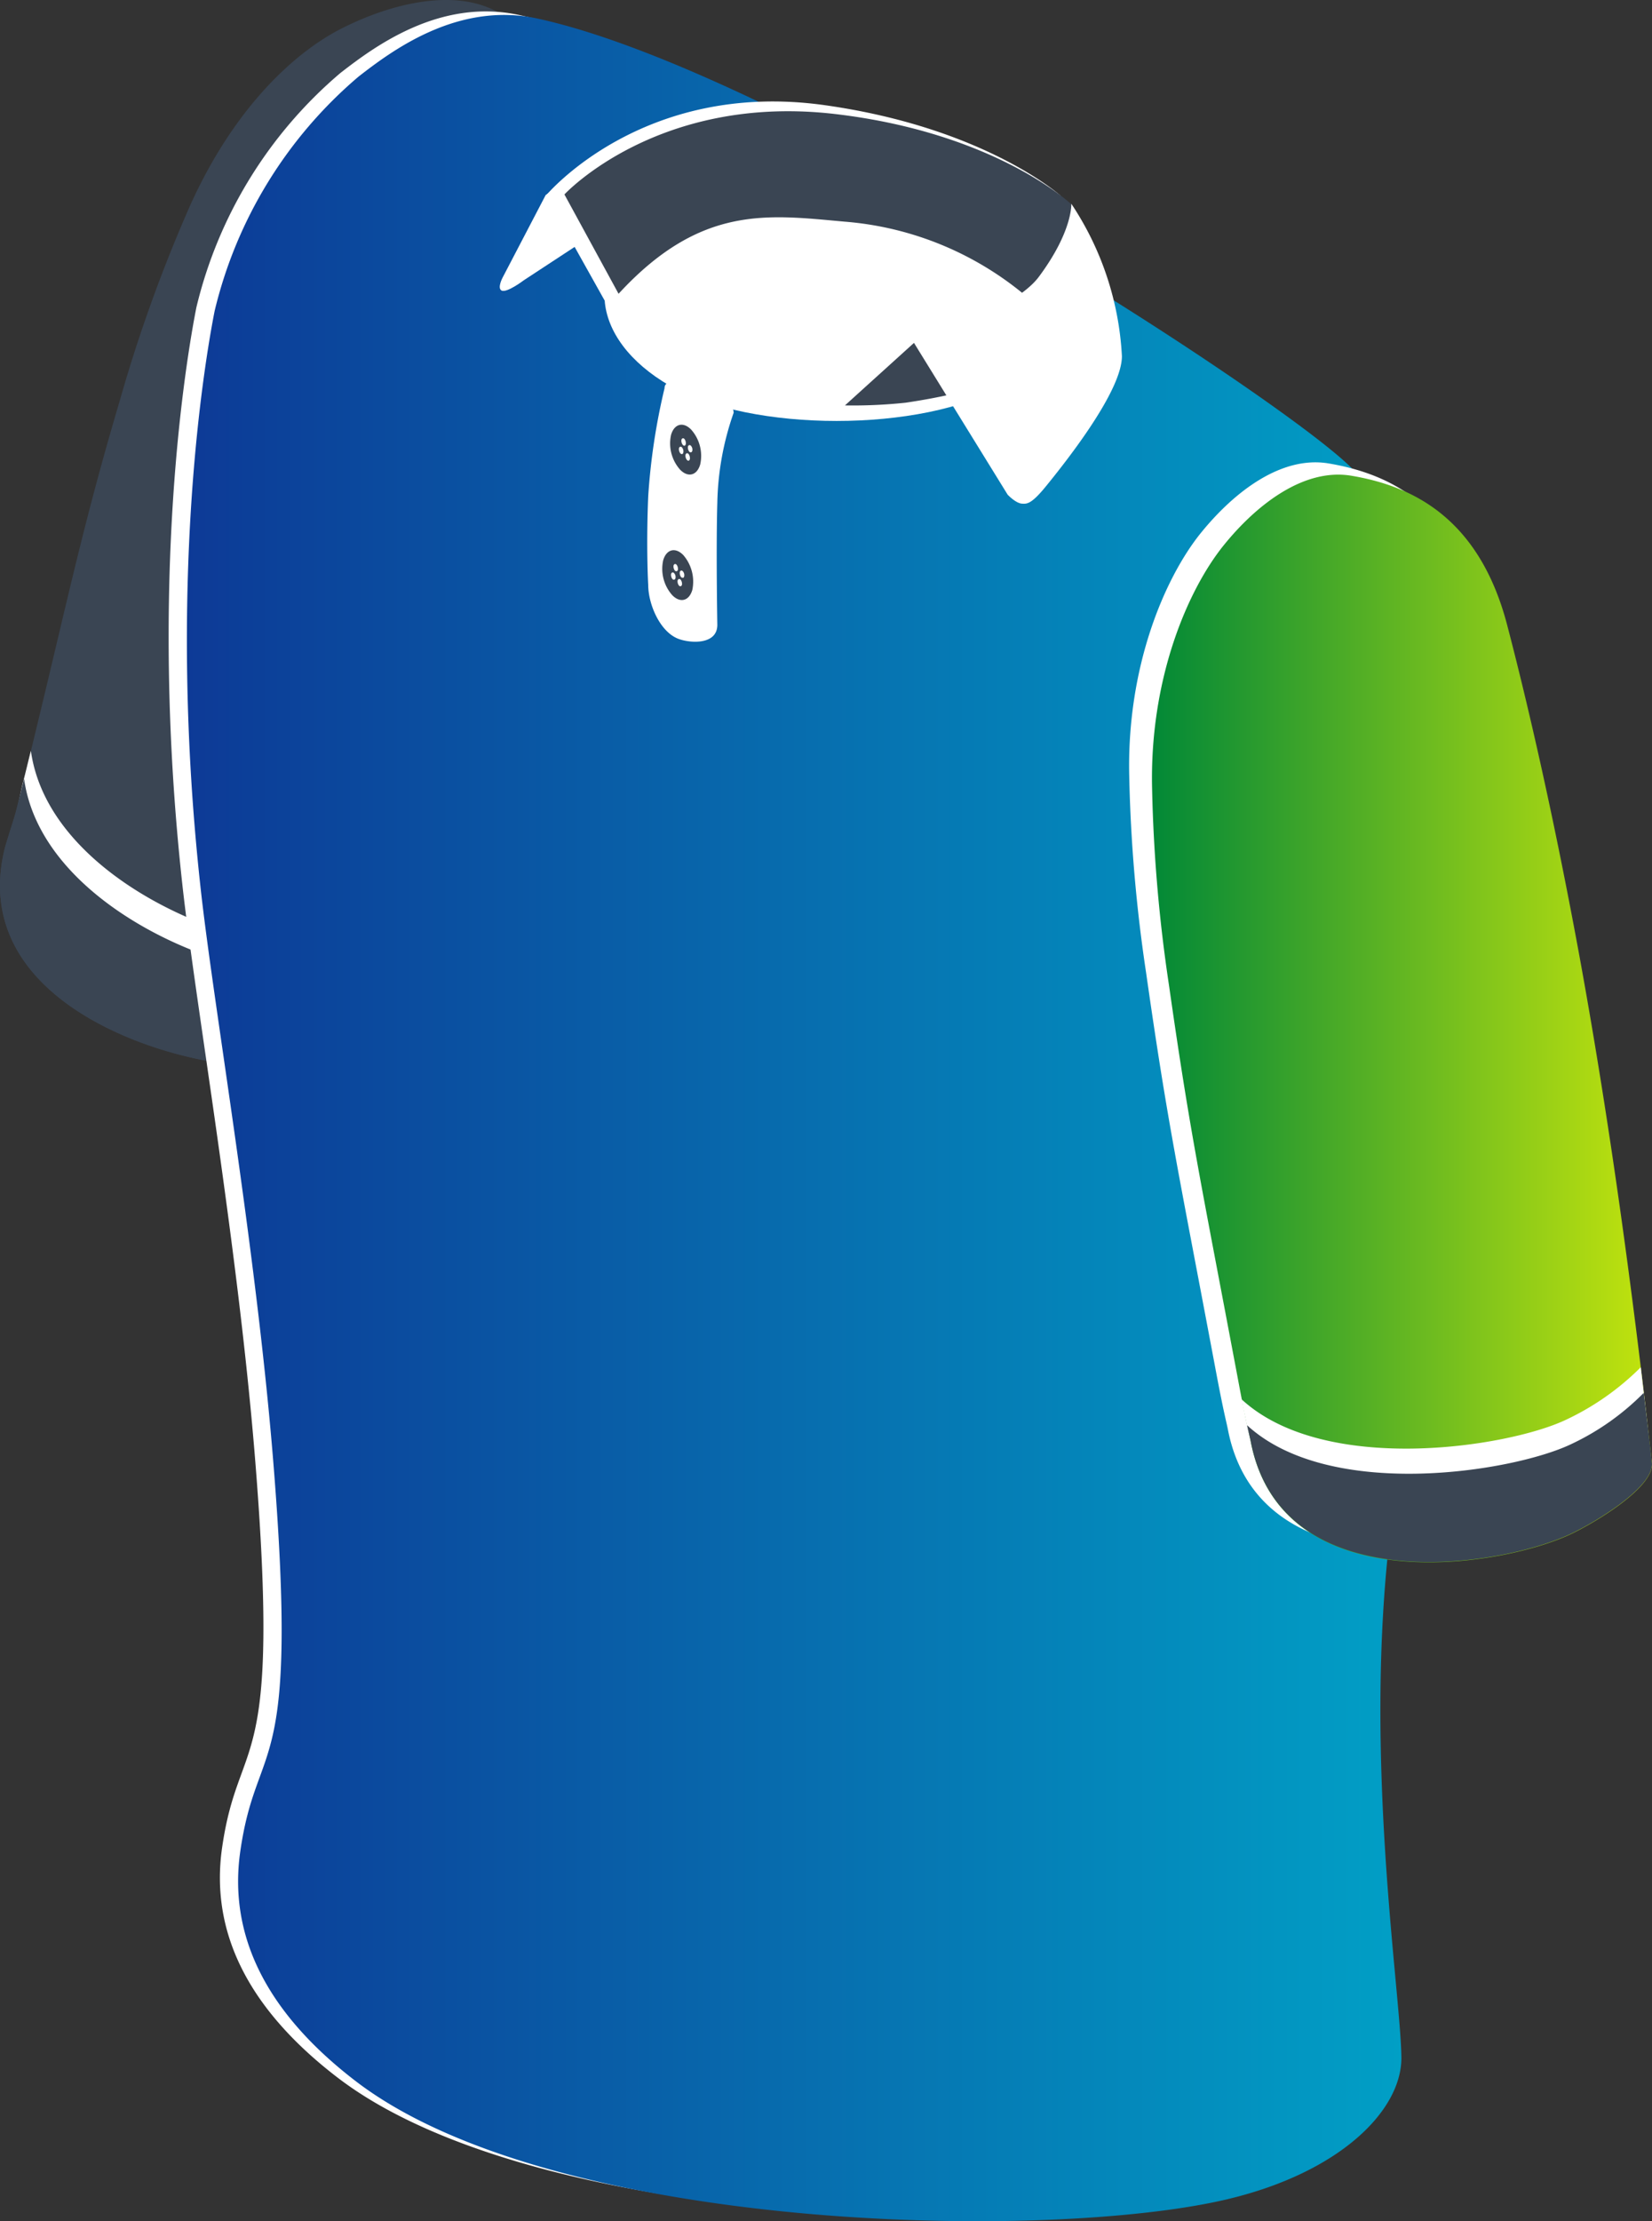
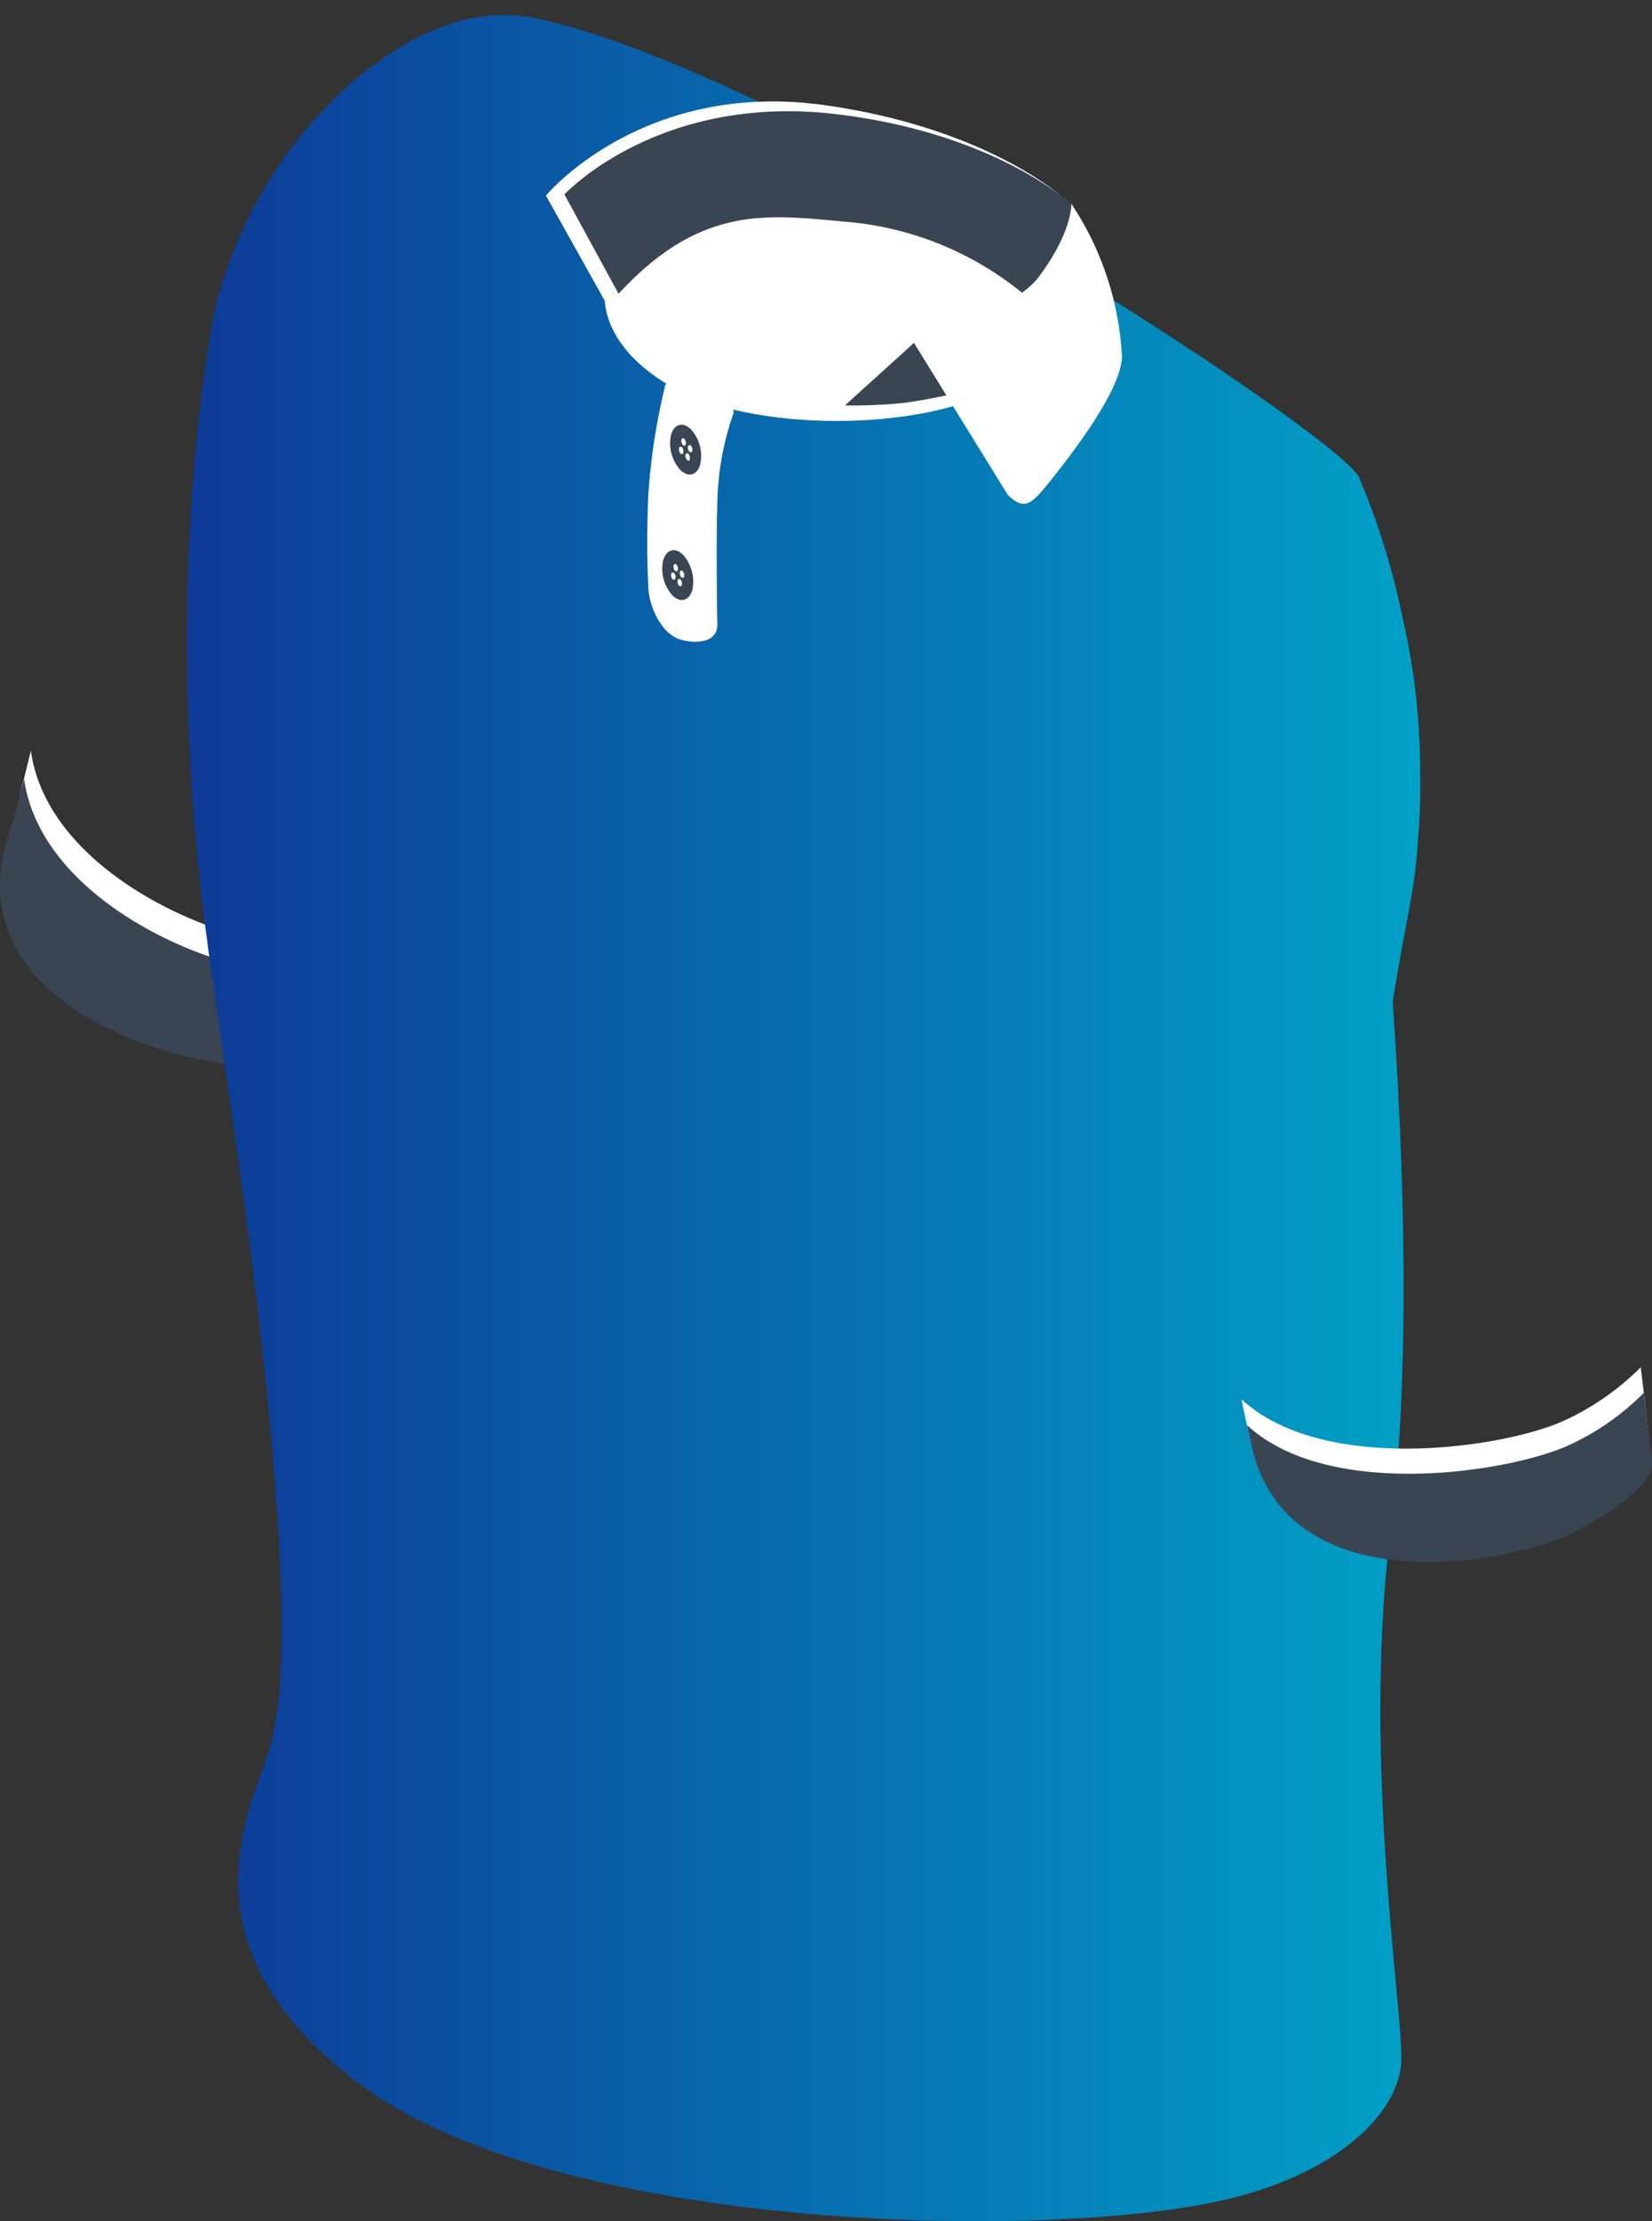
<svg xmlns="http://www.w3.org/2000/svg" id="shirt" width="96.57" height="129.802" viewBox="0 0 96.57 129.802">
  <rect x="0" y="0" width="96.57" height="129.802" fill="#333333" stroke="none" />
  <defs>
    <linearGradient id="linear-gradient" y1="0.5" x2="1" y2="0.5" gradientUnits="objectBoundingBox">
      <stop offset="0" stop-color="#0d3996" />
      <stop offset="1" stop-color="#01a0c6" />
    </linearGradient>
    <linearGradient id="linear-gradient-2" y1="0.5" x2="1" y2="0.5" gradientUnits="objectBoundingBox">
      <stop offset="0" stop-color="#018837" />
      <stop offset="1" stop-color="#c4e40d" />
    </linearGradient>
  </defs>
  <g id="Group_17743" data-name="Group 17743">
-     <path id="Path_17433" data-name="Path 17433" d="M320.079,84.4c-3.022,1.5-6.648,5.01-9.177,10.911a87.675,87.675,0,0,0-3.865,10.815c-2.529,8.541-3.229,12.644-6.091,24.08-.1.4-.557,1.765-.668,2.211-2.211,9.193,10.115,12.692,14.744,12.66,1.416-.016,4.628-.445,5.424-1.686,5.408-8.509,7.109-19.531,9.177-29.042,1.734-7.968,3.34-14.425,4.151-19.117,1.129-6.5-1.638-10.02-4.66-11.738C326.552,82.062,322.846,83.016,320.079,84.4Z" transform="translate(-300.015 -82.784)" fill="#3a4553" />
-   </g>
+     </g>
  <path id="Path_17434" data-name="Path 17434" d="M316.792,121.63c-4.056.032-14.187-4.072-15.189-11.26-.159.62-.3,1.241-.477,1.909-.1.4-.366,1.8-.477,2.243-2.211,9.193,9.924,12.66,14.553,12.612,1.416-.016,4.628-.445,5.423-1.686a39.6,39.6,0,0,0,2.4-4.437A39.526,39.526,0,0,1,316.792,121.63Z" transform="translate(-299.798 -66.495)" fill="#fff" />
  <path id="Path_17435" data-name="Path 17435" d="M316.612,122.66c-4.056.032-14.187-4.072-15.189-11.26-.159.62-.3,1.241-.477,1.909-.1.4-.557,1.765-.668,2.211-2.211,9.193,10.115,12.692,14.744,12.66,1.416-.016,4.628-.445,5.424-1.686a39.62,39.62,0,0,0,2.4-4.437A45.732,45.732,0,0,1,316.612,122.66Z" transform="translate(-300.015 -65.887)" fill="#3a4553" />
-   <path id="Path_17436" data-name="Path 17436" d="M376.6,171.548c1.161-9.177.764-21.121.1-30.68.382-2.386.763-4.326,1.082-6.076a30.662,30.662,0,0,0,.4-3.388c.016-.143.016-.286.032-.429s.016-.286.032-.445c.064-.986.08-1.988.064-2.974a40.3,40.3,0,0,0-1.05-9.209,43.088,43.088,0,0,0-2.529-8.127c-1.034-2.338-33.05-23.587-48.064-26.815-4.644-.986-8.477,1.893-10.417,3.4a25.848,25.848,0,0,0-8.414,13.694c-.573,2.911-2.8,15.857-.811,33.813.763,6.871,3.181,20.676,4.215,33.145,1.59,19.308-.922,16.175-1.909,23.109-.652,4.676,1.32,9.193,6.712,13.344,11.531,8.891,40.525,9.415,50.99,6.934,6.632-1.575,10.179-5.2,10.179-8.254C377.176,198.7,374.933,184.828,376.6,171.548Z" transform="translate(-296.356 -82.536)" fill="#fff" />
  <path id="Path_17437" data-name="Path 17437" d="M377.273,171.678c1.161-9.177.763-21.121.1-30.68.382-2.386.763-4.326,1.081-6.076a30.6,30.6,0,0,0,.4-3.388c.016-.143.016-.286.032-.429s.016-.286.032-.445c.064-.986.08-1.988.064-2.974a40.3,40.3,0,0,0-1.05-9.209,43.078,43.078,0,0,0-2.529-8.127c-1.034-2.338-33.05-23.587-48.064-26.815-4.644-.986-8.477,1.893-10.418,3.4a25.848,25.848,0,0,0-8.413,13.694c-.573,2.911-2.8,15.857-.811,33.813.764,6.871,3.181,20.676,4.215,33.145C313.5,186.9,310.983,183.765,310,190.7c-.652,4.676,1.32,9.193,6.712,13.344,11.531,8.891,40.525,9.416,50.99,6.934,6.632-1.575,10.179-5.2,10.179-8.254C377.846,198.827,375.6,184.958,377.273,171.678Z" transform="translate(-295.961 -82.459)" fill="url(#linear-gradient)" />
  <g id="Group_17744" data-name="Group 17744" transform="translate(66.004 27.02)">
-     <path id="Path_17438" data-name="Path 17438" d="M345.706,103.9c-2.115,2.624-4.342,7.825-4.183,14.251a89.443,89.443,0,0,0,.986,11.451c1.257,8.811,1.845,11.4,4.024,22.982.541,2.895.668,3.229.763,3.738,1.829,9.288,14.489,7.332,18.672,5.376,1.288-.6,4.93-2.72,4.771-4.183-1.129-10.1-2.5-20.151-4.278-29.837-1.479-8.016-2.974-14.5-4.183-19.117-1.67-6.394-5.694-8.159-9.129-8.732C350.4,99.387,347.662,101.486,345.706,103.9Z" transform="translate(-341.515 -99.772)" fill="#fff" />
-   </g>
+     </g>
  <g id="Group_17745" data-name="Group 17745" transform="translate(67.34 27.736)">
-     <path id="Path_17439" data-name="Path 17439" d="M346.546,104.354c-2.115,2.624-4.342,7.825-4.183,14.251a89.468,89.468,0,0,0,.986,11.451c1.257,8.811,1.845,11.4,4.024,22.982.541,2.895.668,3.229.764,3.738,1.829,9.288,14.489,7.332,18.672,5.376,1.288-.6,4.93-2.72,4.771-4.183-1.129-10.1-2.5-20.151-4.278-29.837-1.479-8.016-2.974-14.5-4.183-19.117-1.67-6.394-5.694-8.159-9.129-8.732C351.238,99.837,348.486,101.952,346.546,104.354Z" transform="translate(-342.355 -100.222)" fill="url(#linear-gradient-2)" />
-   </g>
+     </g>
  <path id="Path_17440" data-name="Path 17440" d="M342.747,89.82c4.74,2.736,5.646,8.223.907,10.958s-13.217,2.338-17.956-.4-4.04-7.761.7-10.5A17.313,17.313,0,0,1,342.747,89.82Z" transform="translate(-286.754 -79.822)" fill="#1a3b80" />
  <path id="Path_17441" data-name="Path 17441" d="M343.223,91.51c4.74,2.736,7.062,7.173,2.322,9.909s-14.744,2.736-19.483,0-5.264-7.268-.541-10C330.277,88.679,338.483,88.774,343.223,91.51Z" transform="translate(-286.897 -78.871)" fill="#fff" />
  <path id="Path_17442" data-name="Path 17442" d="M343.121,90.942c4.74,2.736,4.74,7.173,0,9.909s-12.421,2.736-17.161,0-4.74-7.173,0-9.909S338.381,88.206,343.121,90.942Z" transform="translate(-286.794 -79.178)" fill="#fff" />
  <path id="Path_17443" data-name="Path 17443" d="M364.577,136.105c-3.419,1.606-14.091,3.245-18.927-1.209.1.589.191.923.239,1.177,1.829,9.288,14.489,7.221,18.672,5.248,1.288-.6,5.026-2.958,4.867-4.421-.143-1.352-.286-2.529-.445-3.881A15.5,15.5,0,0,1,364.577,136.105Z" transform="translate(-273.069 -53.121)" fill="#fff" />
  <path id="Path_17444" data-name="Path 17444" d="M364.745,136.982c-3.419,1.606-14.076,3.308-18.895-1.129.111.525.175.732.223.986,1.829,9.288,14.489,7.332,18.672,5.376,1.288-.6,4.93-2.72,4.771-4.183-.143-1.352-.318-2.72-.477-4.072A14.8,14.8,0,0,1,364.745,136.982Z" transform="translate(-272.951 -52.566)" fill="#3a4553" />
-   <path id="Path_17445" data-name="Path 17445" d="M324.2,88.54l-3.133,2.243L318.553,95.6s-.334.62-.064.763c.3.159,1.3-.6,1.3-.6l7.857-5.153Z" transform="translate(-289.169 -79.385)" fill="#fff" />
  <path id="Path_17446" data-name="Path 17446" d="M350.156,100.107a18.779,18.779,0,0,0-13.249-7.078c-4.469-.4-9.3-.207-13.392,5.121l-3.435-6.139s5.63-6.791,16.318-5.28c9.352,1.32,13.757,5.28,13.757,5.28Z" transform="translate(-288.167 -80.582)" fill="#fff" />
  <path id="Path_17447" data-name="Path 17447" d="M350.39,100.4a18.779,18.779,0,0,0-13.249-7.078c-4.469-.4-8.4-1.018-13.217,4.215l-3.165-5.805s5.487-5.932,15.889-4.692c9.368,1.113,13.758,5.28,13.758,5.28V100.4Z" transform="translate(-287.765 -80.369)" fill="#3a4553" />
  <path id="Path_17448" data-name="Path 17448" d="M340.327,97.689s-1.5.859-5.71,1.479a29.261,29.261,0,0,1-3.547.159l4.04-3.658,3.69-.779Z" transform="translate(-281.678 -75.635)" fill="#3a4553" />
  <path id="Path_17449" data-name="Path 17449" d="M345.767,99.177c0,1.861-2.7,5.471-4.453,7.618-.843,1.034-1.1,1.018-1.384,1-.366-.016-.843-.525-.843-.525L333.6,98.381s5.789-1.781,7.316-3.849c1.988-2.672,1.893-4.262,1.893-4.262A17.7,17.7,0,0,1,345.767,99.177Z" transform="translate(-280.184 -78.363)" fill="#fff" />
  <path id="Path_17450" data-name="Path 17450" d="M327.9,111.031c0,1.161-1.511,1.082-2.211.843-1.113-.366-1.829-2.02-1.829-3.181,0,0-.127-2.131,0-5.169a37.412,37.412,0,0,1,.954-6.314c0-1.161,4.04.27,4.04,1.431a16.773,16.773,0,0,0-.954,5.264C327.821,106.562,327.9,111.031,327.9,111.031Z" transform="translate(-285.968 -74.519)" fill="#fff" />
  <g id="Group_17746" data-name="Group 17746" transform="translate(39.17 24.82)">
    <path id="Path_17451" data-name="Path 17451" d="M325.879,98.677c-.461-.477-.986-.35-1.177.3a2.309,2.309,0,0,0,.525,2.036c.461.477.986.35,1.177-.3A2.309,2.309,0,0,0,325.879,98.677Zm-.636,1.384a.4.4,0,0,1-.08-.3c.032-.1.111-.111.175-.048a.356.356,0,0,1,.079.3C325.4,100.108,325.322,100.14,325.243,100.06Zm.143-.493a.4.4,0,0,1-.079-.3c.032-.1.111-.111.175-.048a.417.417,0,0,1,.08.3C325.529,99.631,325.466,99.647,325.386,99.567Zm.239.875a.4.4,0,0,1-.079-.3c.032-.1.111-.111.175-.048a.417.417,0,0,1,.08.3C325.768,100.506,325.7,100.522,325.625,100.442Zm.143-.477a.4.4,0,0,1-.08-.3c.032-.1.111-.111.175-.048a.343.343,0,0,1,.079.3C325.911,100.013,325.831,100.029,325.768,99.965Z" transform="translate(-324.643 -98.389)" fill="#3a4553" />
  </g>
  <g id="Group_17747" data-name="Group 17747" transform="translate(38.709 32.152)">
    <path id="Path_17452" data-name="Path 17452" d="M325.589,103.287c-.461-.477-.986-.35-1.177.3a2.321,2.321,0,0,0,.525,2.036c.461.477.986.35,1.177-.3A2.37,2.37,0,0,0,325.589,103.287Zm-.636,1.4a.4.4,0,0,1-.079-.3c.032-.1.111-.111.175-.048a.343.343,0,0,1,.08.3C325.1,104.734,325.016,104.75,324.953,104.686Zm.143-.493a.4.4,0,0,1-.079-.3c.032-.1.111-.111.175-.048a.4.4,0,0,1,.079.3C325.239,104.241,325.16,104.257,325.1,104.193Zm.239.875a.4.4,0,0,1-.08-.3c.032-.1.111-.111.175-.048a.4.4,0,0,1,.079.3C325.478,105.116,325.4,105.132,325.335,105.068Zm.127-.493a.4.4,0,0,1-.079-.3c.032-.1.111-.111.175-.048a.343.343,0,0,1,.08.3C325.621,104.623,325.541,104.639,325.462,104.575Z" transform="translate(-324.353 -102.999)" fill="#3a4553" />
  </g>
</svg>